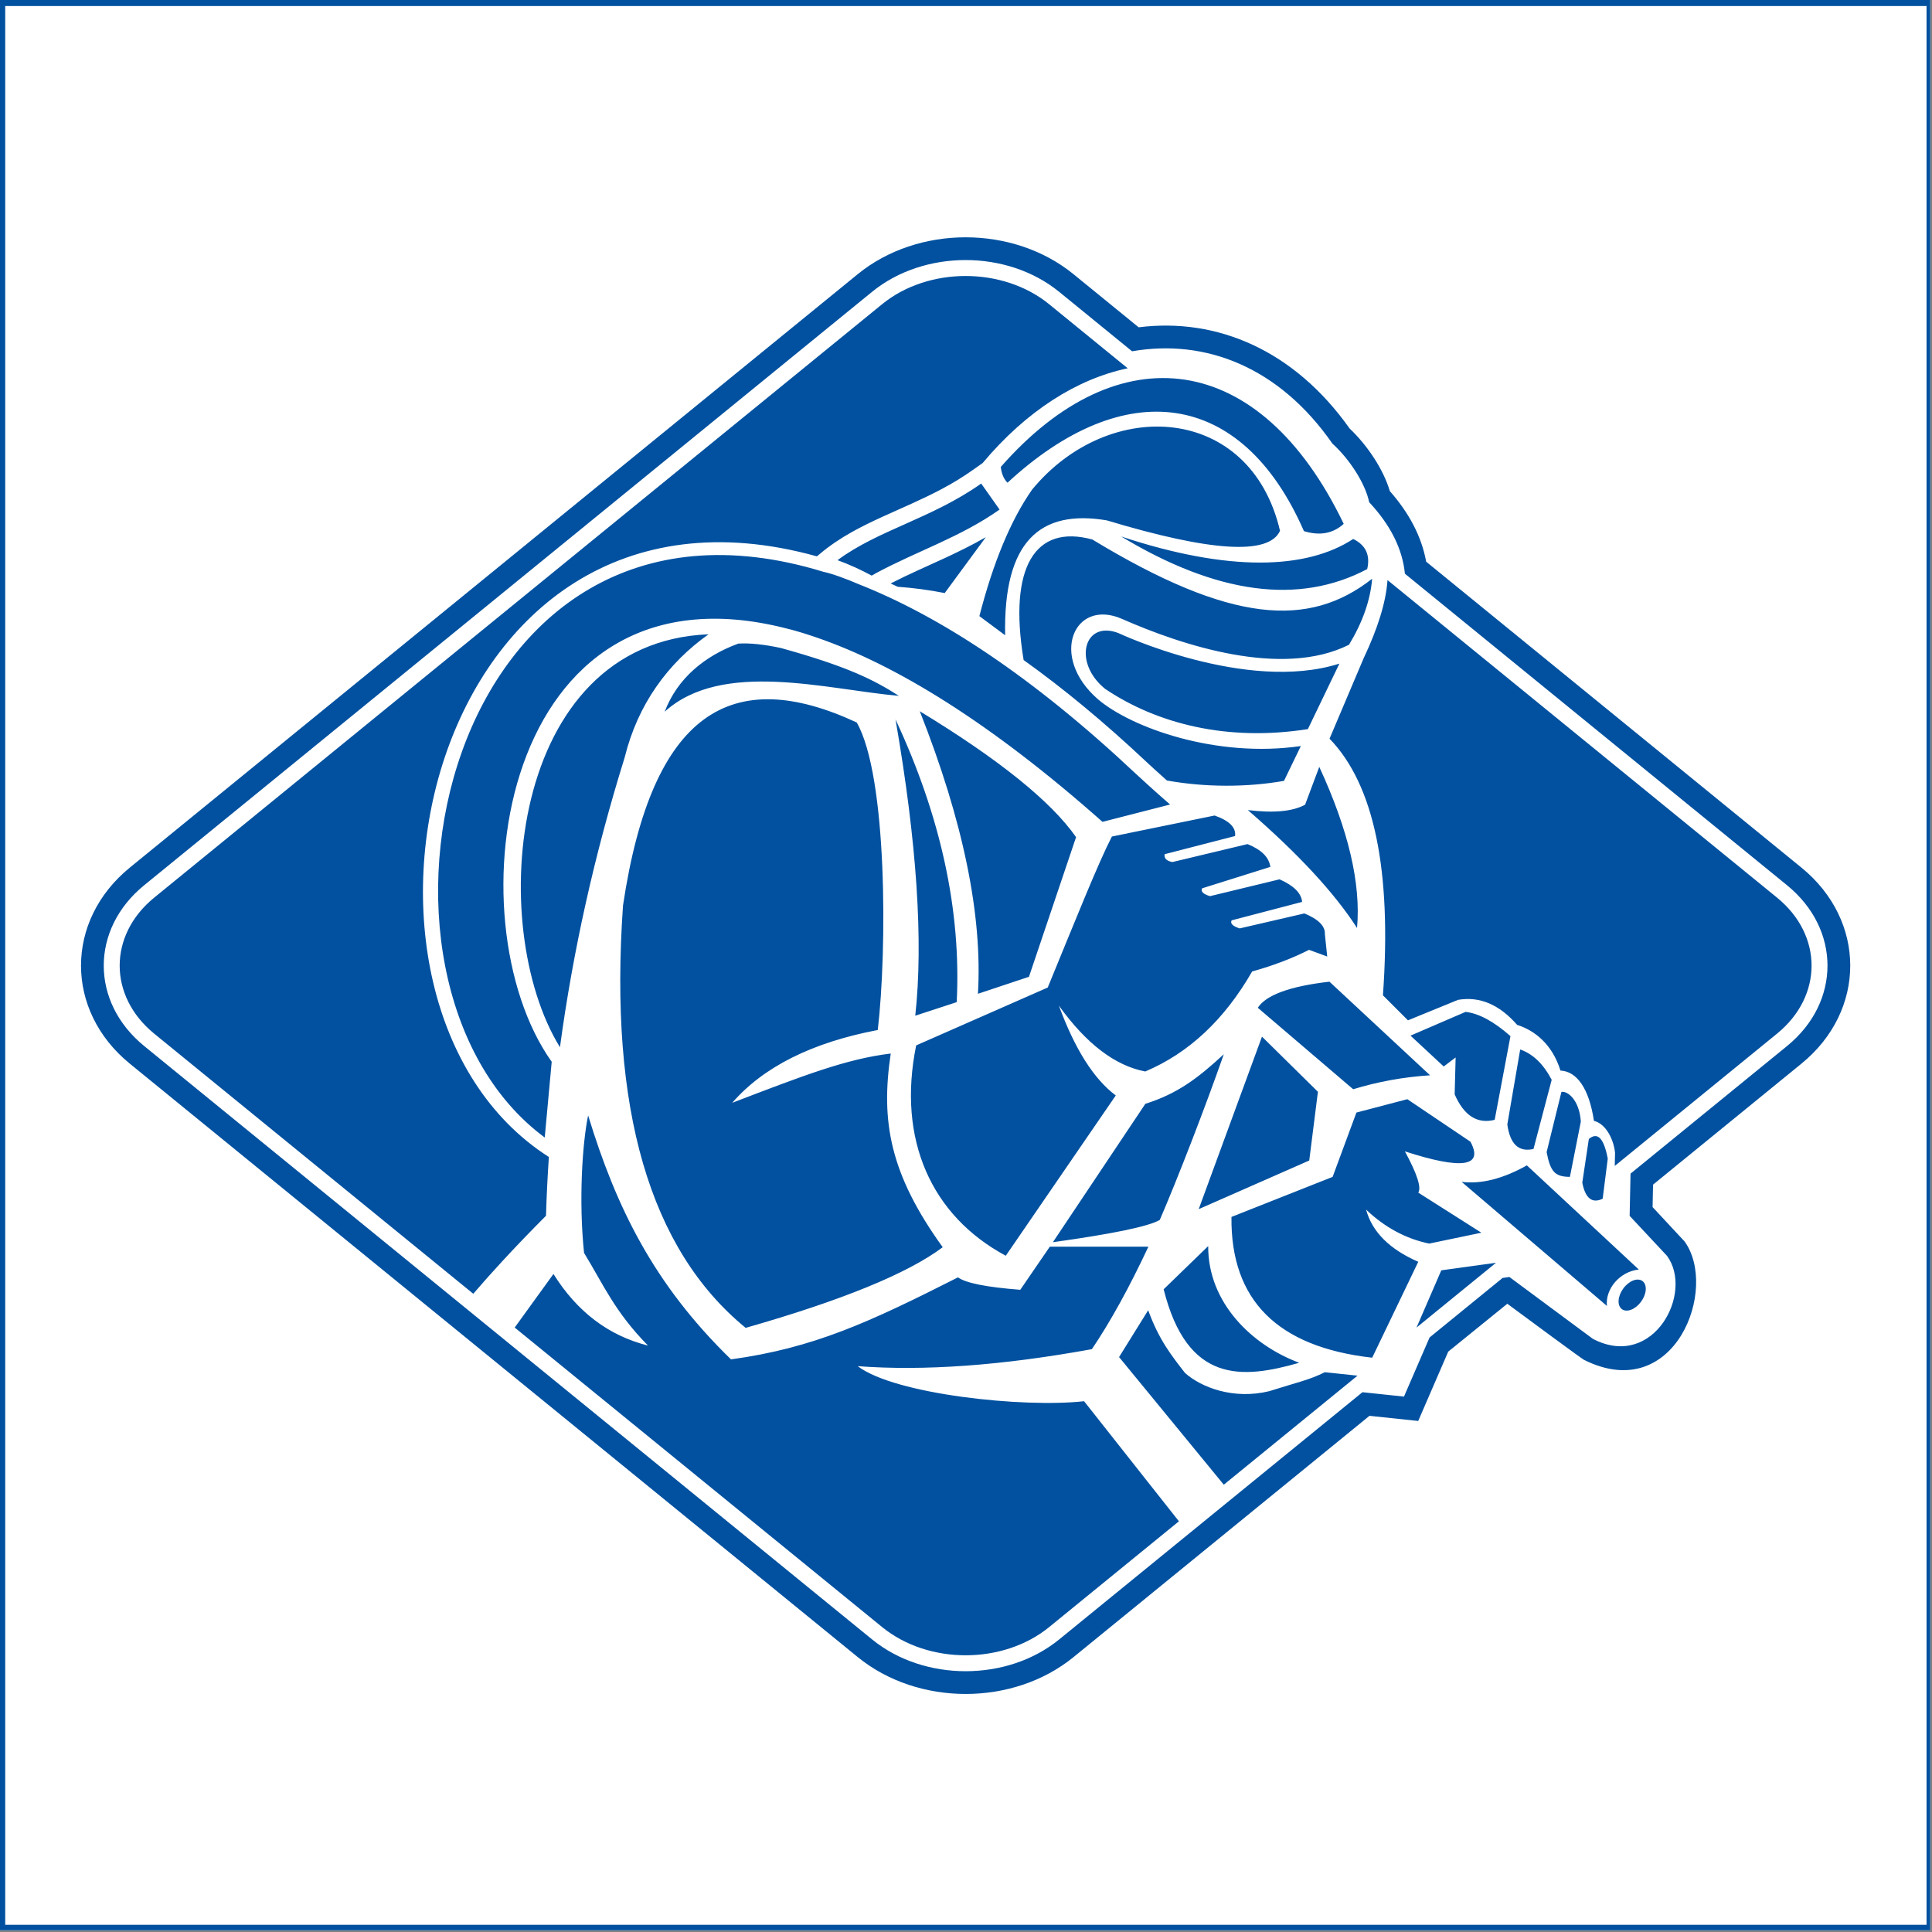
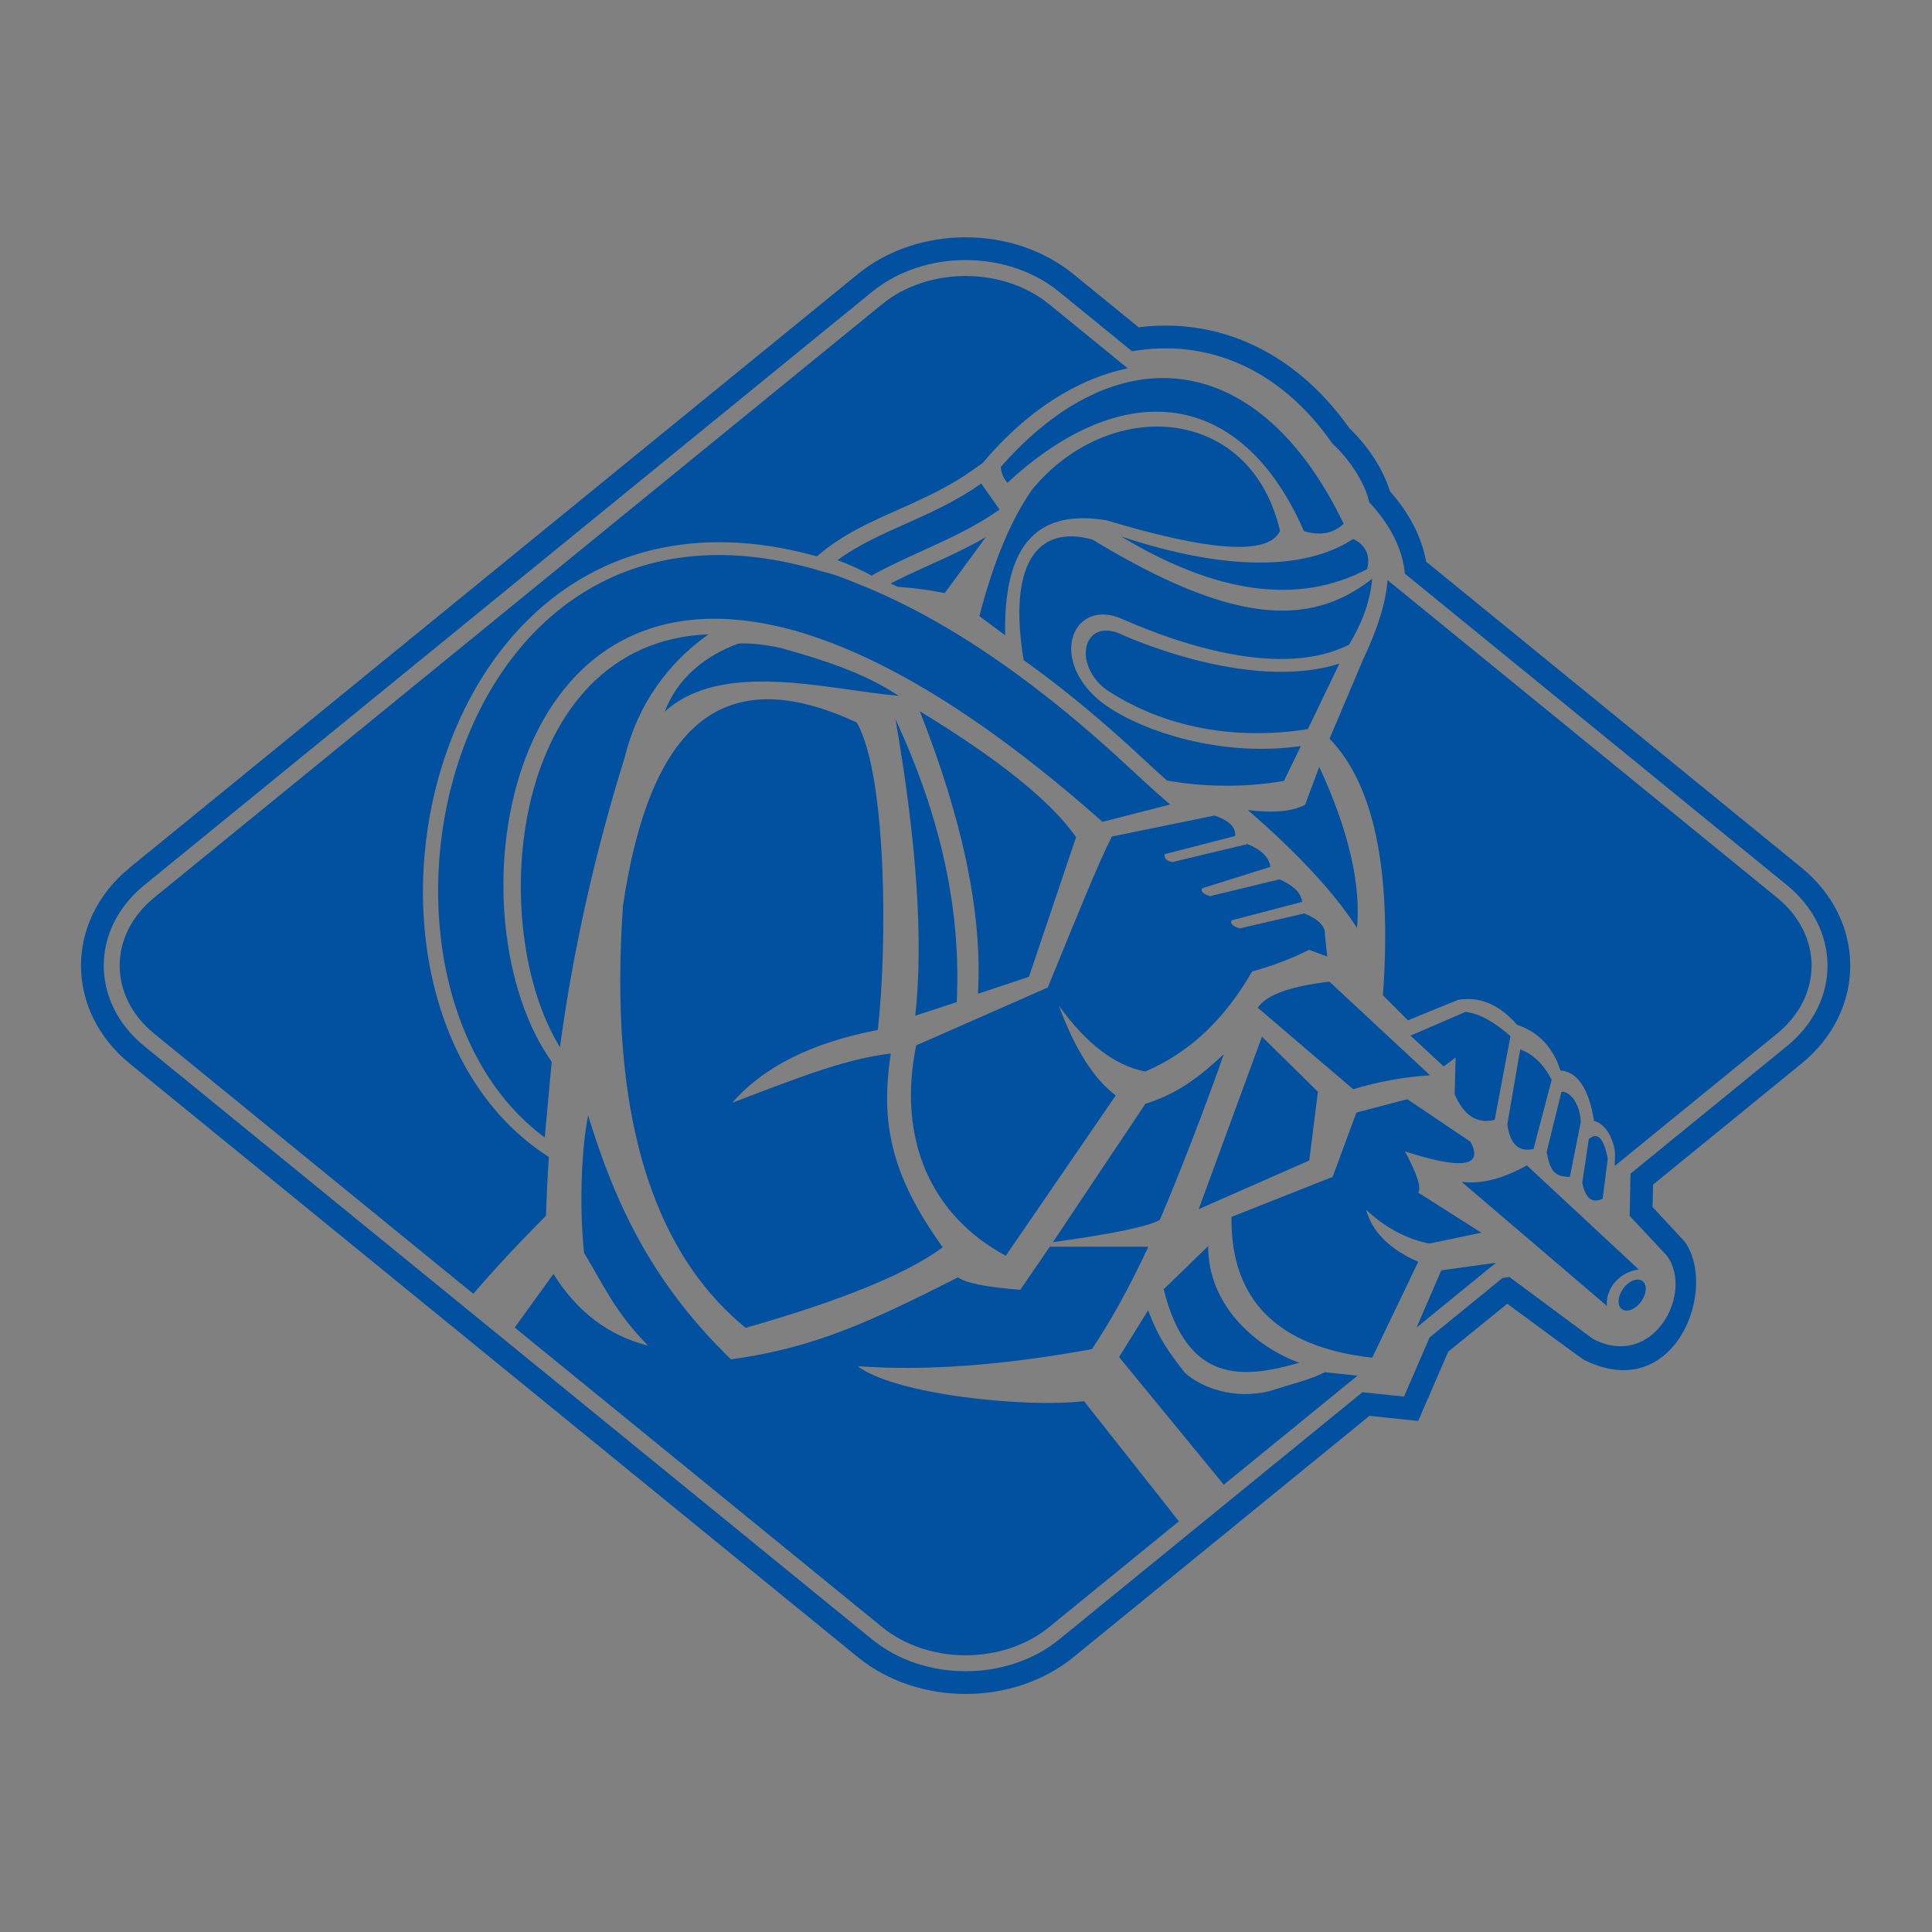
<svg xmlns="http://www.w3.org/2000/svg" width="750" zoomAndPan="magnify" viewBox="0 0 562.5 562.5" height="750" preserveAspectRatio="xMidYMid meet" version="1.0">
  <rect x="0" y="0" width="562.5" height="562.5" fill="#808080" stroke="none" />
  <defs>
    <clipPath id="id1">
-       <path d="M 0 0 L 562 0 L 562 562 L 0 562 Z M 0 0 " clip-rule="nonzero" />
-     </clipPath>
+       </clipPath>
  </defs>
  <g clip-path="url(#id1)">
    <path fill="#ffffff" d="M 0 0 L 562.5 0 L 562.5 570 L 0 570 Z M 0 0 " fill-opacity="1" fill-rule="nonzero" />
    <path fill="#ffffff" d="M 0 0 L 562.5 0 L 562.5 562.5 L 0 562.5 Z M 0 0 " fill-opacity="1" fill-rule="nonzero" />
-     <path fill="#ffffff" d="M 0 0 L 562.5 0 L 562.5 562.5 L 0 562.5 Z M 0 0 " fill-opacity="1" fill-rule="nonzero" />
-     <path fill="#ffffff" d="M 0 0 L 562.5 0 L 562.5 562.5 L 0 562.5 Z M 0 0 " fill-opacity="1" fill-rule="nonzero" />
-     <path fill="#0151a0" d="M -16.344 -16.105 L -16.344 578.641 L 579.156 578.641 L 579.156 -16.105 L -16.344 -16.105 M 560.91 560.402 L 1.52 560.402 L 1.52 1.75 L 560.91 1.75 L 560.91 560.402 " fill-opacity="1" fill-rule="nonzero" />
  </g>
  <path fill="#0151a0" d="M 381.184 337.883 L 349 352.043 L 367.422 301.816 L 383.711 317.871 Z M 299.582 284.391 L 313.297 243.73 C 306 233.301 290.828 221.082 267.793 207.074 C 280.43 239.059 286.074 266.48 284.727 289.34 Z M 278.547 291.77 C 279.887 265.242 273.949 237.805 260.73 209.457 C 266.945 245.305 268.859 274.059 266.477 295.723 Z M 214.945 187.387 C 205.316 190.914 197.258 197.371 193.523 207.211 C 210.332 192 240.746 200.766 261.711 202.598 C 254.418 197.93 246.672 194.012 227.285 188.648 C 222.543 187.637 218.266 187.16 214.945 187.387 Z M 243.848 163.094 C 247.277 164.344 250.551 165.84 253.793 167.59 C 254.223 167.34 254.645 167.09 255.086 166.855 C 267.121 160.391 279.691 156.367 291.023 148.359 L 285.676 140.785 C 271.211 151.004 255.68 154.297 243.848 163.094 Z M 158.598 331.184 L 160.629 309.129 C 131.223 267.844 145.133 161.418 229.078 183 C 231.957 183.688 235.332 184.77 237.953 185.68 C 260.789 193.547 288.312 210.312 320.992 239.281 L 340.672 234.234 C 336.648 230.758 331.93 226.445 330.695 225.281 C 300.551 196.922 273.57 179.359 249.875 170.035 C 246.512 168.578 242.355 167.027 239.77 166.492 C 128.988 132.461 96.793 285.438 158.598 331.184 Z M 356.309 306.938 C 348.816 313.883 342.785 318.449 333.469 321.371 L 306.543 361.672 C 324.086 359.223 334.461 357.059 337.668 355.184 C 342.863 343.168 350.945 322.297 356.309 306.938 Z M 292.832 365.609 L 324.855 318.938 C 318.469 314.172 312.949 305.453 308.289 292.777 C 316.254 303.875 324.637 310.273 333.438 311.961 C 346.094 306.613 356.469 296.91 364.559 282.848 C 370.789 281.102 376.309 279 381.121 276.543 L 386.418 278.488 L 385.734 271.965 C 385.875 269.66 383.891 267.652 379.781 265.945 L 360.934 270.305 C 358.891 269.652 358.109 268.871 358.59 267.957 L 379.109 262.59 C 378.879 260.039 376.688 257.848 372.539 256.016 L 352.285 260.914 C 350.293 260.312 349.531 259.555 350.004 258.633 L 369.855 252.395 C 369.496 249.613 367.285 247.398 363.215 245.754 L 341.352 250.984 C 339.656 250.68 338.895 249.918 339.07 248.703 L 359.594 243.406 C 359.902 240.93 357.914 238.938 353.625 237.438 L 323.727 243.555 C 319.691 251.383 313.316 267.402 305.047 287.516 L 266.742 304.367 C 261.16 331.766 271.156 353.969 292.832 365.609 Z M 217.098 386.605 C 245.148 378.602 264.273 370.773 274.473 363.129 C 258.988 341.664 256.406 326.355 259.34 306.734 C 246.367 308.32 234.238 313.02 213.18 321.082 C 222.328 310.582 236.457 303.516 255.562 299.883 C 258.289 276.648 258.379 225.969 249.438 210.348 C 213.289 193.566 189.871 206.836 181.391 263.617 C 177.242 322.73 189.148 363.73 217.098 386.605 Z M 181.898 220.441 C 185.688 205.094 194.441 193.066 206.297 184.672 C 148.062 186.988 141.27 269.562 163.031 304.902 C 166.812 276.879 173.098 248.727 181.898 220.441 Z M 457.078 342.645 L 460.258 326.535 C 459.832 320.172 456.324 317.543 454.609 317.914 L 450.297 335.438 C 451.395 341.148 452.707 342.613 457.078 342.645 Z M 442.602 305.555 L 438.852 327.383 C 439.648 333.133 442.191 335.512 446.477 334.52 L 451.773 314.379 C 449.352 309.773 446.297 306.832 442.602 305.555 Z M 259.301 169.879 C 259.996 170.195 260.695 170.516 261.395 170.844 C 265.902 171.156 270.465 171.762 275.055 172.668 L 287.016 156.402 C 283.113 158.656 279.16 160.586 275.27 162.395 C 269.965 164.855 264.59 167.164 259.301 169.879 Z M 318.039 157.078 C 301.398 152.539 293.547 165.035 298.027 192.168 C 309.5 200.367 321.457 210.223 333.871 221.902 C 334.691 222.676 337.07 224.855 339.746 227.242 C 351.059 229.273 363.133 229.23 373.832 227.352 L 378.742 217.207 C 354.184 220.797 329.48 211.91 319.695 203.613 C 305.234 191.082 312.762 174.062 326.703 180.207 C 344.172 187.914 373.281 197.488 392.766 187.715 C 396.734 181.156 398.98 174.754 399.496 168.504 C 381.113 182.941 358.41 181.562 318.039 157.078 Z M 410.668 301.523 L 420.336 310.504 L 423.805 307.883 L 423.523 318.621 C 426.242 324.844 430.125 327.312 435.176 326.035 L 439.77 301.668 C 434.949 297.41 430.594 295.059 426.707 294.605 Z M 322.23 151.504 C 352.648 160.668 369.461 161.68 372.676 154.539 C 364.062 117.723 322.973 115.246 300.484 142.562 C 294.32 151.379 289.203 163.652 285.145 179.383 L 292.648 184.957 C 292.098 157.629 302.781 148.234 322.23 151.504 Z M 366.203 293.41 L 393.98 317.133 C 401.176 314.922 408.637 313.57 416.363 313.074 L 387.066 285.816 C 375.602 287.137 368.648 289.668 366.203 293.41 Z M 291.371 135.961 C 291.613 137.98 292.27 139.508 293.336 140.543 C 327.312 109.137 361.547 113.234 379.641 154.641 C 384.254 156.055 388.113 155.348 391.219 152.516 C 366.855 101.812 325.68 96.84 291.371 135.961 Z M 472.598 375.172 C 470.953 377.434 470.785 380.121 472.227 381.168 C 473.668 382.215 476.168 381.227 477.816 378.965 C 479.461 376.699 479.625 374.012 478.188 372.965 C 476.746 371.918 474.242 372.906 472.598 375.172 Z M 425.559 344.102 L 467.852 380.219 C 467.344 375.281 471.57 370.219 477.137 369.621 L 444.547 339.301 C 437.57 343.207 431.242 344.809 425.559 344.102 Z M 412.418 386.523 L 435.559 367.656 L 419.633 369.852 Z M 517.371 261.332 L 403.973 168.891 C 403.516 175.398 401.125 182.988 397.035 191.617 L 387.094 215.07 C 400.066 228.449 405.25 253.355 402.641 289.785 L 409.926 297.07 L 424.496 291.109 C 430.789 290.027 436.527 292.453 441.715 298.395 C 446.852 300.02 451.957 304.047 454.324 311.695 C 459.074 311.922 462.641 316.832 464.074 326.324 C 467.738 327.273 469.867 331.996 470.219 335.648 L 470.137 339.465 L 517.371 300.957 C 530.793 290.016 530.793 272.273 517.371 261.332 Z M 466.613 349.008 L 468.098 337.348 C 466.973 331.383 465.137 329.473 462.586 331.625 L 460.68 344.34 C 461.582 348.922 463.559 350.477 466.613 349.008 Z M 524.484 309.684 L 481.285 344.906 L 481.148 351.441 L 490.43 361.41 C 500.434 375.059 487.684 409.176 461.176 395.918 C 460.145 395.32 445.562 384.551 438.855 379.586 L 421.652 393.527 L 412.91 413.715 L 398.723 412.215 L 312.566 482.457 C 295 496.777 267.297 496.773 249.73 482.457 L 37.801 309.688 C 18.848 294.238 18.848 268.051 37.797 252.602 L 249.715 79.832 C 267.281 65.512 294.984 65.512 312.551 79.832 L 331.52 95.293 C 354.477 92.406 376.883 102.078 392.941 124.762 C 398.086 129.617 402.789 136.656 404.648 142.988 C 410.215 149.293 413.895 156.184 415.23 163.535 L 524.484 252.602 C 543.434 268.051 543.434 294.238 524.484 309.684 Z M 520.297 257.738 L 409.035 167.031 C 408.34 159.875 404.871 152.883 398.637 146.219 C 397.562 140.953 393.086 133.82 387.926 129.145 C 372.477 106.945 351.066 98.543 329.602 102.277 L 308.367 84.965 C 293.238 72.633 269.027 72.633 253.902 84.965 L 41.98 257.738 C 26.281 270.535 26.285 291.754 41.984 304.551 L 253.914 477.32 C 269.043 489.656 293.254 489.656 308.379 477.32 L 396.676 405.34 L 408.766 406.617 L 416.219 389.406 L 437.484 372.07 L 439.465 371.797 L 463.777 389.816 L 464.141 389.996 C 481.523 398.691 493.199 376.348 485.34 365.629 L 474.469 353.996 L 474.727 341.703 L 520.301 304.551 C 536 291.754 535.996 270.535 520.297 257.738 Z M 397.738 352.18 C 403.203 357.371 409.328 360.668 416.109 362.07 L 431.301 358.902 L 412.926 347.23 C 413.879 345.762 412.582 341.758 409.039 335.223 C 425.672 340.613 432.031 339.672 428.117 332.406 L 409.742 320.031 L 394.918 323.922 L 387.992 342.648 L 358.539 354.309 C 358.27 378.523 371.926 392.184 399.516 395.293 L 412.926 367.371 C 404.551 363.711 399.488 358.648 397.738 352.18 Z M 379.977 234.289 C 376.375 236.258 370.816 236.777 363.309 235.852 C 377.957 248.547 388.555 259.988 395.098 270.18 C 396.266 257.309 392.605 241.672 384.105 223.273 Z M 325.574 184.297 C 315.535 180.484 312.285 192.945 321.762 200.566 C 336.984 210.797 357.402 215.941 380.785 212.281 L 389.965 193.211 C 362.758 201.859 325.574 184.297 325.574 184.297 Z M 326.426 156.195 C 354.32 173.016 378.199 176.18 398.059 165.691 C 399 161.625 397.641 158.703 393.98 156.922 C 380.406 165.812 357.809 166.594 326.426 156.195 Z M 369.527 405.043 C 359.184 407.566 349.785 403.973 345.023 399.746 C 341.086 394.676 337.418 390.09 334.293 381.473 L 325.816 395.109 L 334.066 405.16 L 356.305 432.27 L 395.242 400.523 L 385.734 399.52 C 380.918 401.875 378.246 402.281 369.527 405.043 Z M 378.273 396.77 C 364.57 391.684 351.664 379.328 351.766 362.797 L 338.797 375.375 C 345.688 402.867 361.656 401.531 378.273 396.77 Z M 249.723 397.758 C 269.098 399.211 291.824 397.559 317.902 392.805 C 323.285 384.836 328.77 374.891 334.352 362.977 L 305.648 362.977 L 297.055 375.52 C 287.234 374.766 281.188 373.559 278.914 371.906 C 253.027 385.012 236.945 392.461 212.828 395.781 C 190.359 373.918 179.457 351.648 171.234 324.754 C 169.535 332.938 168.465 349.668 170.047 364.777 C 175.707 374.047 178.98 381.922 188.668 391.766 C 177.195 388.879 168.02 381.926 161.137 370.918 L 149.855 386.512 L 256.844 473.73 C 270.27 484.672 292.031 484.672 305.453 473.73 L 343.238 442.926 L 315.625 407.961 C 297.996 409.941 260.512 405.984 249.723 397.758 Z M 158.965 353.969 C 159.137 348.27 159.418 342.562 159.801 336.852 C 89.18 291.77 123.504 130.18 237.832 161.98 C 238.062 161.781 238.301 161.598 238.535 161.402 C 241.496 158.895 244.688 156.766 248.051 154.883 C 253.52 151.824 259.484 149.344 265.613 146.555 C 271.543 143.859 277.387 140.965 283 137 L 286.098 134.812 C 298.824 119.621 313.605 110.316 328.332 107.227 L 305.438 88.562 C 292.012 77.621 270.254 77.621 256.832 88.562 L 44.91 261.332 C 31.488 272.273 31.488 290.016 44.91 300.957 L 137.797 376.68 C 140.359 373.695 143.074 370.648 145.938 367.535 C 145.977 367.531 146.012 367.527 146.047 367.523 L 145.965 367.504 C 150 363.125 154.332 358.613 158.965 353.969 Z M 158.965 353.969 " fill-opacity="1" fill-rule="nonzero" />
</svg>